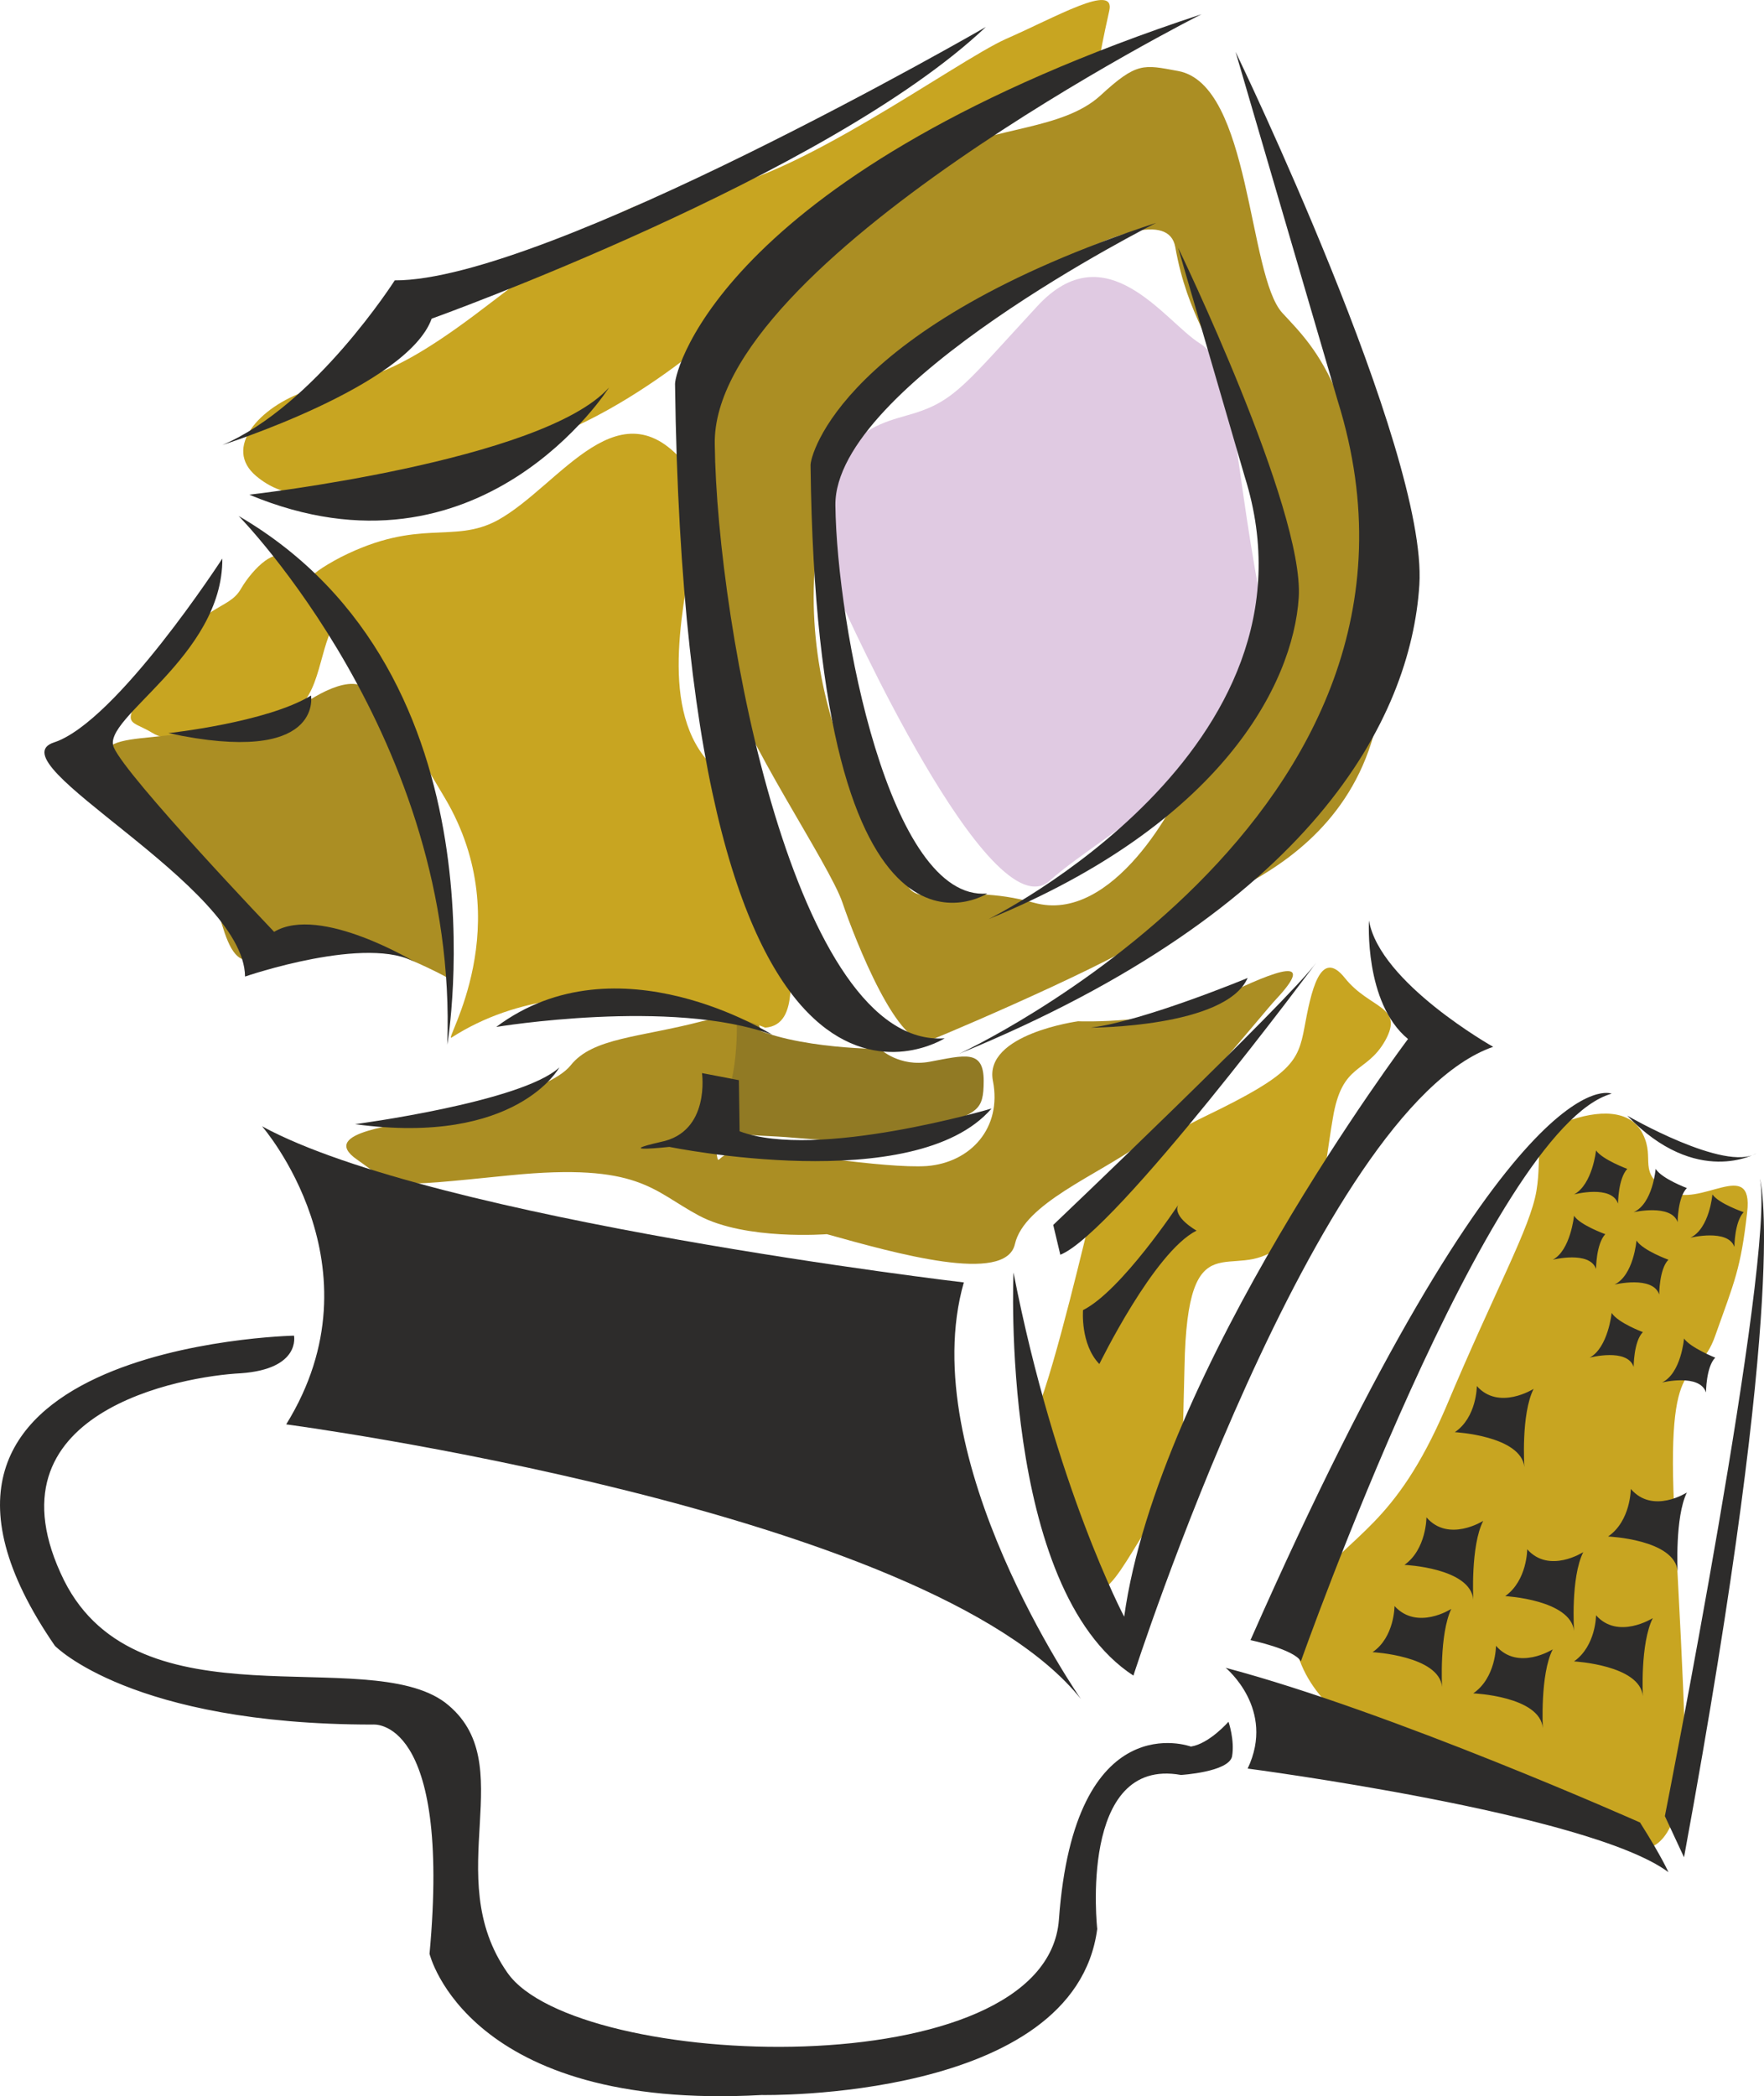
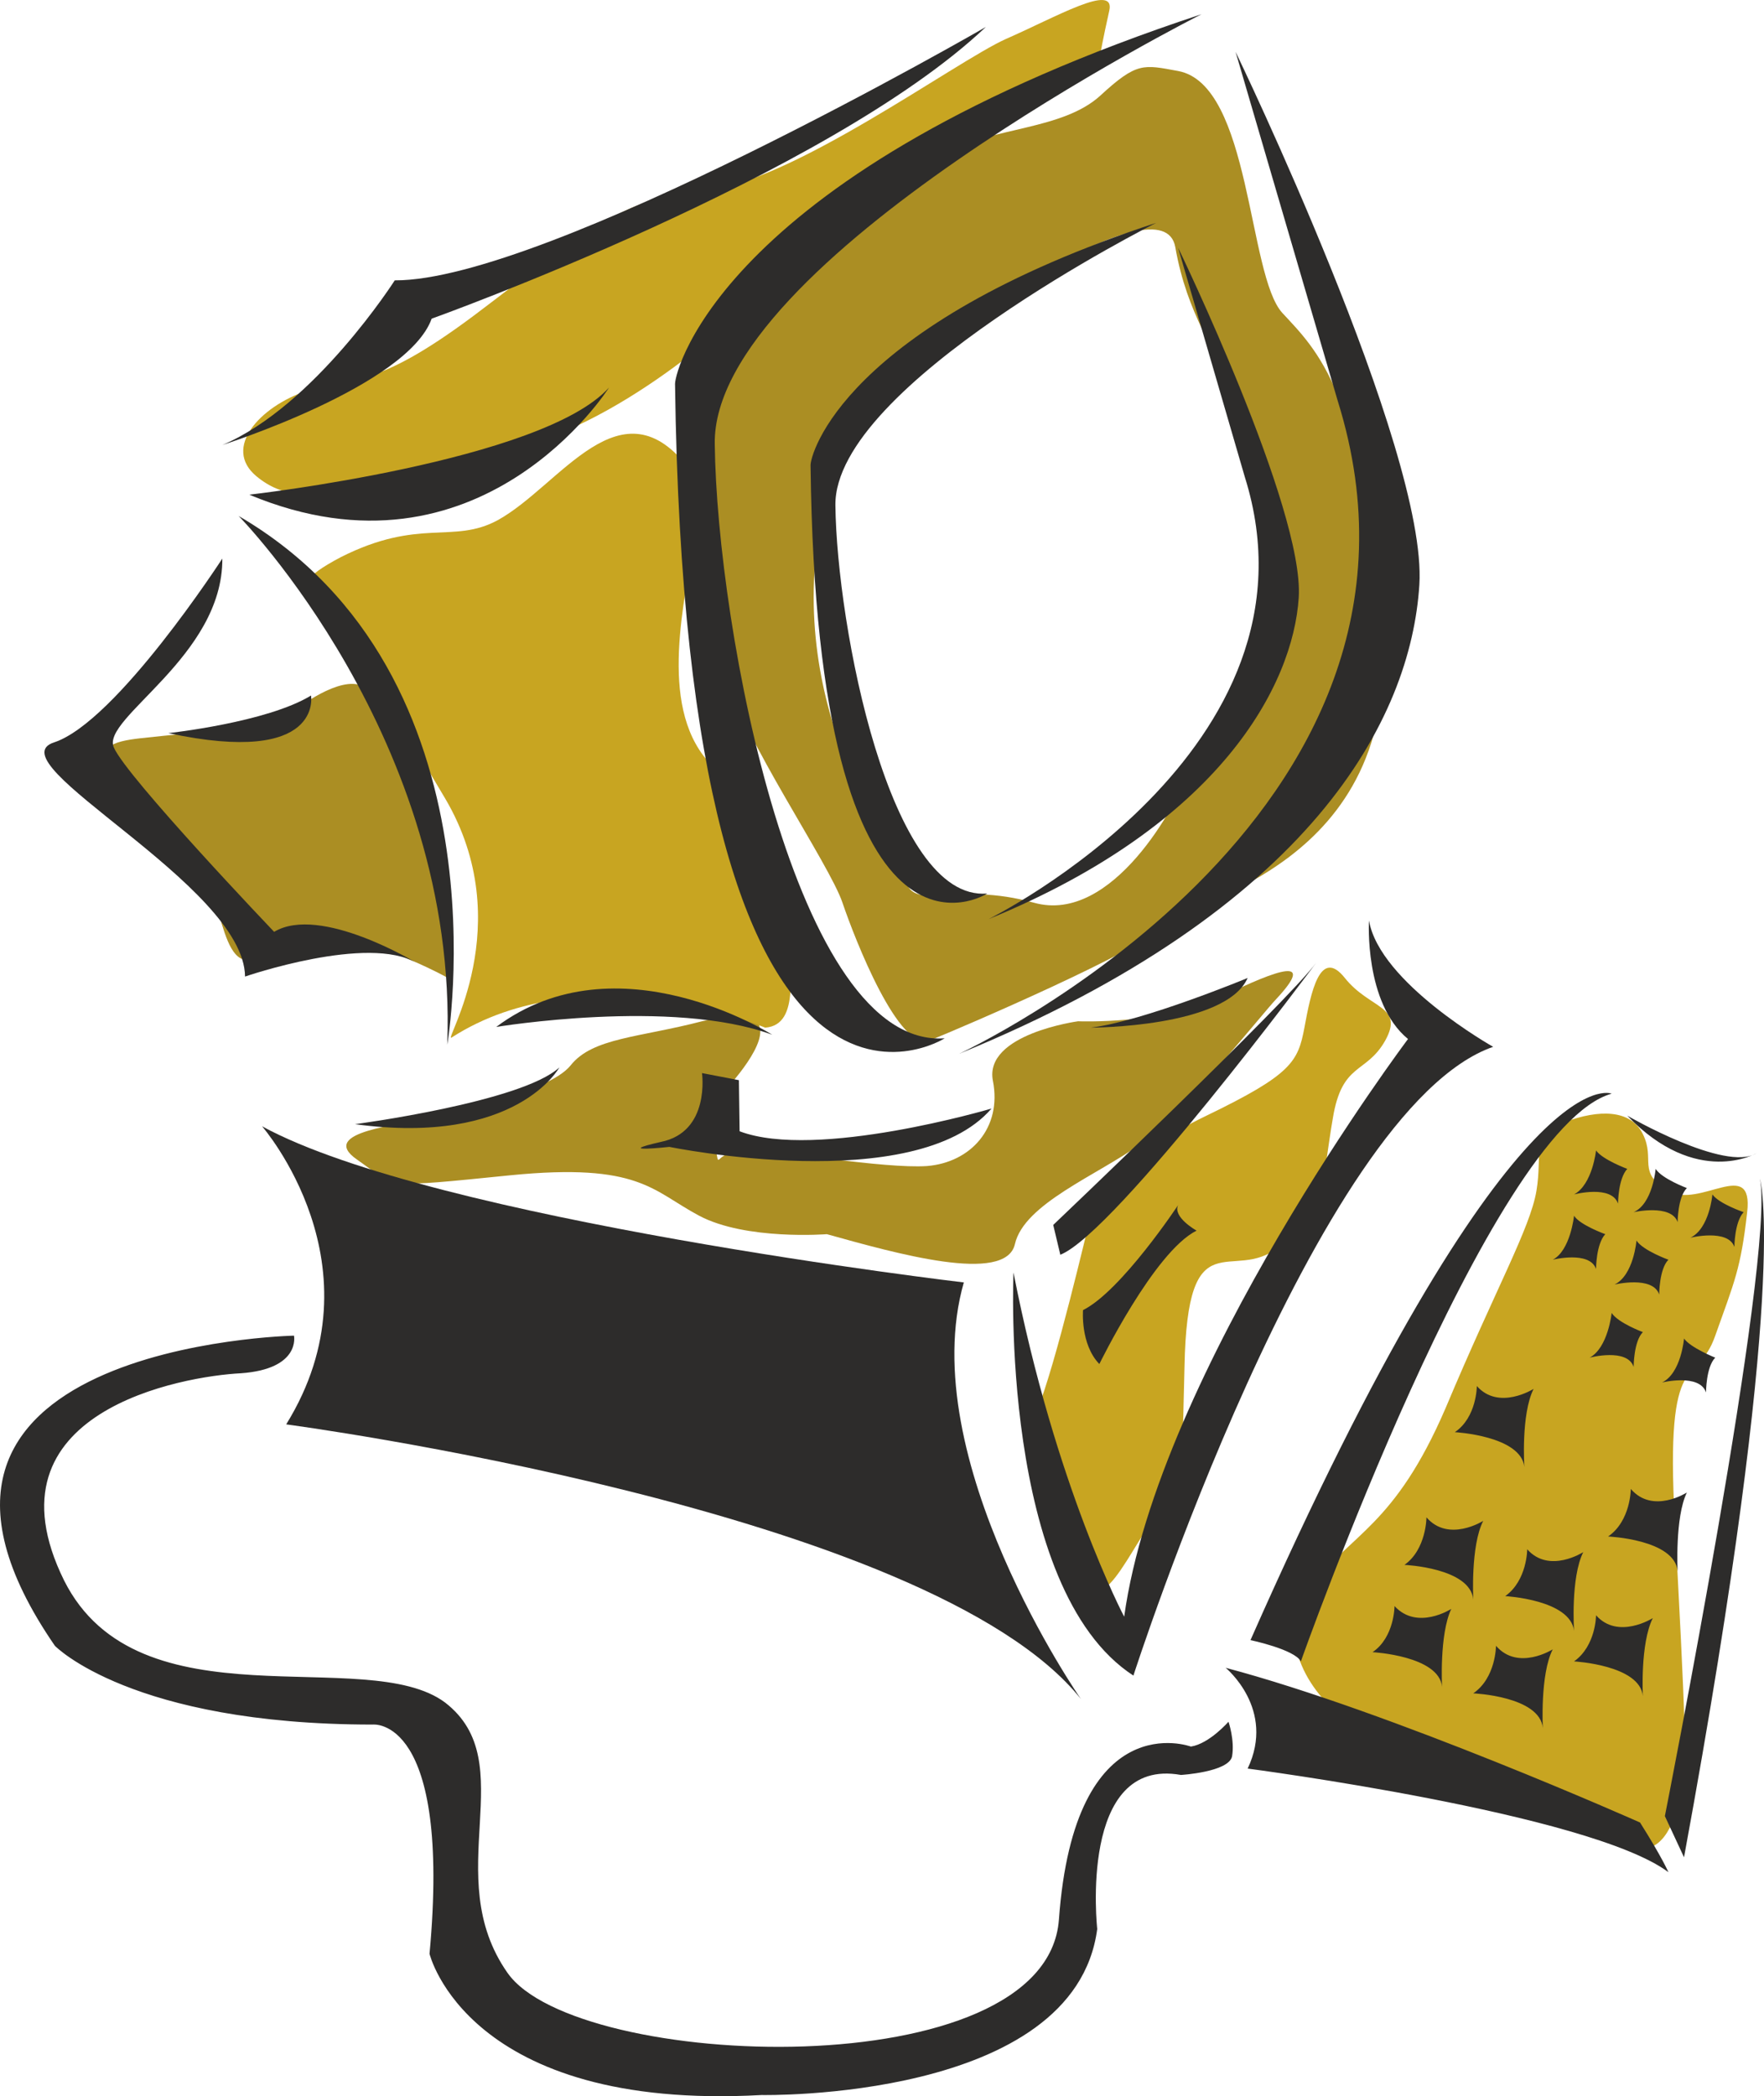
<svg xmlns="http://www.w3.org/2000/svg" width="238.66" height="283.557" viewBox="0 0 178.995 212.667">
  <path d="M384.758 498.057s-1.296 5.688-4.752 3.816c-3.528-1.944-26.208-10.872-29.016-12.816-2.88-1.872-7.632-7.92-3.456-13.32 4.104-5.472 8.496-6.12 13.68-18.144 5.112-12.168 8.568-18.216 9.216-22.032.648-3.816-.648-5.76 2.88-6.984 3.456-1.296 6.696-1.296 7.92 1.224 1.296 2.592-.648 3.888 2.592 5.76 3.168 1.872 8.64-3.528 7.992 2.16-.648 5.76-1.296 7.056-3.24 12.528-1.872 5.4-5.112.576-4.104 18.792.936 18.144 1.584 28.008.288 29.016zm-51.336-30.96c-2.736.936-6.624 12.456-8.568 7.992-1.872-4.464-6.984-12.456-5.112-17.208 1.944-4.752 5.112-18.504 5.472-19.8.288-1.224 3.168-6.048 11.736-10.152 8.64-4.176 9.288-5.472 9.936-8.928.648-3.528 1.584-8.208 4.104-5.04s6.048 2.808 4.104 6.336c-1.944 3.456-4.392 2.16-5.328 7.92-1.008 5.76-.648 9.216-5.472 13.032-4.752 3.816-9.288-3.168-9.576 12.168-.36 15.264-.36 13.32-1.296 13.68z" style="fill:#c8a521" transform="translate(-214.526 -314.742)" />
  <path d="M298.43 439.953c6.984 1.944 18.144 5.112 19.08 1.008.936-4.104 8.352-6.984 12.744-10.152 4.464-3.24 12.384-13.248 13.752-14.688 4.104-4.392.288-3.096-5.472-.288-5.76 2.88-14.616 2.52-14.616 2.52s-9.576 1.296-8.64 6.048c.936 4.752-2.232 8.28-6.696 8.64-4.392.288-14.904-1.584-18.36-1.584-3.528 0-2.52 2.52-3.168-.648-.648-3.24-4.392 1.584-1.872-2.88-1.008 1.728 14.688-13.032.576-9.576-6.336 1.656-11.088 1.656-13.32 4.464-2.304 2.88-12.456 4.752-14.688 5.4-2.232.648-11.16 1.296-6.984 4.176 4.104 2.88 2.592 2.88 15.552 1.584 13.104-1.296 14.4 1.584 19.152 4.104 4.752 2.52 12.96 1.872 12.96 1.872z" style="fill:#ab8e23" transform="translate(-214.526 -314.742)" />
-   <path d="M289.286 418.065s.288 6.984-1.944 9.504c-2.16 2.592 3.888 2.232 7.632 2.592 4.464.36 10.728.936 14.832-1.008 3.816-1.728 4.536-1.584 4.536-4.752 0-3.24-1.944-2.592-5.472-1.944-3.096.576-5.04-1.296-5.04-1.296s-10.44 0-14.544-3.096z" style="fill:#917a24" transform="translate(-214.526 -314.742)" />
  <path d="M292.166 419s-18.288-7.703-31.824 1.009c-.864.504 6.912-11.448-.648-24.264-7.704-12.744-5.472-12.384-8.352-16.488-2.88-4.104-10.152-3.816-2.232-7.992 7.992-4.032 11.376-1.296 15.912-3.744 6.408-3.528 12.528-14.4 19.512-5.112 6.984 9.216 1.512.288.36 7.704-1.296 7.272-3.528 17.712 2.448 22.824 6.048 5.04 8.28 14.04 7.632 16.92-.648 2.88.936 8.856-2.808 9.144zm33.984-98.64s-29.664 19.153-36.216 25.777c-1.008 1.008-13.68 13.032-26.136 14.688-12.456 1.584-17.856 6.696-23.256 2.232-3.456-2.88.36-7.056 5.04-8.64 4.824-1.584 6.768 0 16.992-7.632 10.152-7.632 14.976-12.168 23.472-12.744 8.568-.648 25.416-13.032 30.528-15.336 5.112-2.232 11.16-5.76 10.512-2.88-.648 2.88-.936 4.536-.936 4.536z" style="fill:#c8a521" transform="translate(-214.526 -314.742)" />
-   <path d="M243.35 371.625s5.76 4.104 4.536 7.632c-1.296 3.456-1.296 7.92-5.76 8.28-4.464.288-9.576 3.168-12.096 1.584-2.592-1.584-3.6-.36.648-6.696 4.464-6.696 6.984-5.688 8.28-7.92 1.296-2.232 3.744-4.392 4.392-2.88z" style="fill:#c8a521" transform="translate(-214.526 -314.742)" />
  <path d="M259.982 413.96s-13.104-7.343-18.216-2.88c-5.04 4.393-4.392-6.047-7.272-8.64-2.88-2.52-9.936-8.927-9.576-10.8.288-1.871 2.88-1.871 6.048-2.231 5.04-.504 11.736-1.224 13.392-2.52 1.584-1.296 6.048-4.176 7.632-1.944 1.656 2.232 3.528 6.12 4.464 10.152 1.008 4.176 4.536 15.048 3.528 18.864zm49.824-65.015s22.68-16.2 23.976-9.144c1.224 6.984 4.104 10.152 5.76 15.264 1.512 4.824 3.456 8.64 4.752 11.808 1.296 3.24 1.584 3.816.648 7.632s-8.928 15.912-9.936 18.72c-.936 2.88-7.56 15.336-15.552 13.104-7.992-2.232-12.096.936-13.032-2.232-1.008-3.24-12.744-17.568-8.352-37.872 4.464-20.376-1.8-6.696.648-8.64 2.592-1.872 8.856-21.672 4.824-20.376-4.176 1.296-8.928 7.344-11.736 7.992-2.88.648-6.912 15.264-6.336 18.144.576 2.88 2.232 15.624 3.168 20.664.936 5.112 10.08 18.432 11.376 22.32 1.296 3.816 5.76 15.192 8.856 13.968 3.24-1.296 21.672-9.216 23.904-11.736 2.232-2.592 23.904-5.76 22.032-29.952-1.944-24.192-6.696-28.368-10.152-32.112-3.528-3.816-3.168-23.184-10.584-24.552-3.528-.648-4.176-.936-7.92 2.52-3.816 3.456-10.872 3.168-15.336 5.688-4.392 2.592-11.16 4.824-11.448 9.648-.36 4.752-3.096 19.08-.36 17.784 2.88-1.296 9.576-6.696 10.8-8.64z" style="fill:#ab8e23" transform="translate(-214.526 -314.742)" />
-   <path d="M300.014 376.089s14.976 33.408 21.024 28.008c6.048-5.472 24.192-14.04 21.312-28.944-2.808-14.976-2.52-23.328-6.048-25.56-3.528-2.16-9.504-11.448-16.56-3.744-7.056 7.632-8.28 9.504-12.384 10.8-4.176 1.296-11.448 1.944-7.992 20.376z" style="fill:#e0cae2" transform="translate(-214.526 -314.742)" />
  <path d="M283.022 353.697c0-1.512 5.112-21.6 53.424-37.512 0 0-49.752 25.056-49.392 43.632.216 18.576 8.208 61.344 23.328 60.264 0 0-26.28 16.776-27.36-66.384zm28.8 67.968s51.696-23.832 38.448-66.24L339.902 320s19.512 40.392 18.648 54.072c-.864 13.608-10.872 32.904-46.728 47.592z" style="fill:#2d2c2b" transform="translate(-214.526 -314.742)" />
  <path d="M296.774 361.977c-.072-1.008 3.24-14.184 35.064-24.624 0 0-32.688 16.416-32.544 28.656.144 12.168 5.472 40.248 15.408 39.384 0 0-17.28 11.16-17.928-43.416zm18.072 46.008s34.704-17.136 25.992-44.856l-6.768-23.256s12.816 26.496 12.24 35.496c-.576 8.856-7.92 22.968-31.464 32.616zm-.288-90.505s-44.64 25.777-59.976 25.705c0 0-8.136 12.744-17.496 16.704 0 0 18.792-5.976 21.24-12.816 0 0 40.176-14.4 56.232-29.592zm-74.736 47.449s29.808-3.384 36.504-10.872c0 0-13.032 20.664-36.504 10.872zm-1.08 2.16s22.32 22.68 21.168 53.64c0 0 6.48-37.512-21.168-53.64zm26.136 51.84s17.856-2.952 28.008.792c0 0-15.696-10.008-28.008-.792z" style="fill:#2d2c2b" transform="translate(-214.526 -314.742)" />
  <path d="M237.086 371.409s-10.728 16.56-17.064 18.648c-6.264 2.016 19.296 14.472 19.368 23.76 0 0 12.528-4.32 17.424-1.368 0 0-9.792-5.976-14.472-3.168 0 0-14.976-15.696-16.272-18.72-1.296-2.952 11.088-9.216 11.016-19.152z" style="fill:#2d2c2b" transform="translate(-214.526 -314.742)" />
  <path d="M231.614 389.12s10.008-1.08 14.472-3.815c0 0 1.296 7.2-14.472 3.816zm9.504 39.889s12.384 14.184 2.448 30.24c0 0 65.304 8.64 80.64 27.864 0 0-16.992-24.408-11.88-42.264 0 0-53.784-6.336-71.208-15.84zm76.248 14.831s-1.44 32.04 12.168 40.897c0 0 18.504-57.528 36.504-63.792 0 0-11.52-6.48-12.6-12.816 0 0-.504 8.352 3.96 12.024 0 0-25.344 33.696-28.8 58.608 0 0-6.984-13.176-11.232-34.92z" style="fill:#2d2c2b" transform="translate(-214.526 -314.742)" />
  <path d="M321.398 439.017s23.76-22.608 26.712-26.64c0 0-20.376 27.432-25.992 29.664zm3.024 8.64s-.288 3.456 1.656 5.472c0 0 5.544-11.376 9.864-13.536 0 0-2.448-1.368-1.872-2.592 0 0-5.76 8.712-9.648 10.656zm-73.872-18.864s16.92-2.232 20.736-5.76c0 0-4.32 7.992-20.736 5.76zm35.208-5.184s.864 5.976-4.176 6.984c-5.04 1.152.864.504.864.504s24.912 5.112 32.688-3.888c0 0-17.784 5.256-25.56 2.304l-.072-5.184zm53.136 60.336s5.112 4.176 2.232 10.224c0 0 34.704 4.536 42.696 10.512 0 0-.648-1.512-2.88-5.04 0 0-25.2-11.232-42.048-15.696zm2.52-2.808s4.464.936 5.112 2.16c0 0 19.152-54.144 31.536-57.6 0 0-10.152-4.536-36.648 55.44zm43.992 22.032-1.944-4.176s11.232-56.736 9.648-64.656c0 0 3.096 10.152-7.704 68.832zm-5.76-75.24s9.936 5.76 13.104 3.816c0 0-6.048 3.528-13.104-3.816zm-25.848 54.431s6.768.36 7.056 3.529c0 0-.288-5.328.936-7.92 0 0-3.456 2.232-5.76-.288 0 0 0 3.168-2.232 4.68zm10.224 4.177s6.768.288 7.056 3.528c0 0-.288-5.472 1.008-7.992 0 0-3.528 2.232-5.76-.36 0 0 0 3.24-2.304 4.824zm10.224-3.24s6.696.36 6.984 3.528c0 0-.288-5.328 1.008-7.92 0 0-3.528 2.232-5.76-.288 0 0 0 3.096-2.232 4.68zm-6.984-6.624s6.624.36 6.984 3.528c0 0-.36-5.4.936-7.992 0 0-3.456 2.232-5.688-.288 0 0 0 3.168-2.232 4.752zm10.44-6.048s6.768.288 7.056 3.528c0 0-.288-5.472.936-7.992 0 0-3.456 2.232-5.688-.36 0 0 0 3.24-2.304 4.824zM362.15 460.04s6.696.36 7.056 3.529c0 0-.36-5.328.936-7.92 0 0-3.528 2.232-5.76-.288 0 0 0 3.168-2.232 4.68zm-5.112 13.465s6.696.288 6.984 3.528c0 0-.288-5.472 1.008-7.992 0 0-3.528 2.232-5.76-.36 0 0 0 3.24-2.232 4.824zm19.44-42.048s-.36 3.456-2.232 4.464c0 0 3.816-1.008 4.464.936 0 0 0-2.52.936-3.528 0 0-2.52-.936-3.168-1.872zm6.048 1.872s-.288 3.528-2.232 4.392c0 0 3.816-.864 4.464 1.008 0 0 0-2.52.936-3.456 0 0-2.52-.936-3.168-1.944zm5.76 2.591s-.288 3.457-2.232 4.393c0 0 3.816-.936 4.464.936 0 0 0-2.52.936-3.528 0 0-2.52-.864-3.168-1.8zm-2.88 14.617s-.288 3.528-2.232 4.464c0 0 3.816-.936 4.464 1.008 0 0 0-2.592.936-3.528 0 0-2.52-1.008-3.168-1.944zm-4.824-9.937s-.288 3.529-2.232 4.465c0 0 3.888-.936 4.536 1.008 0 0 0-2.592.936-3.528 0 0-2.592-.936-3.24-1.944zm-6.336-2.52s-.36 3.529-2.16 4.465c0 0 3.744-.936 4.392.936 0 0 0-2.52.936-3.528 0 0-2.592-.936-3.168-1.872zm3.816 9.865s-.36 3.528-2.232 4.536c0 0 3.816-1.008 4.464.936 0 0 0-2.592.936-3.528 0 0-2.52-.936-3.168-1.944zm-42.696 43.992s-11.808-4.392-13.392 17.568c-1.296 17.136-48.96 15.336-55.944 5.4-6.984-9.936 1.584-21.312-6.336-27.432-7.992-5.976-31.104 2.664-38.664-12.384-8.496-17.208 12.168-20.736 17.928-21.024 6.12-.432 5.4-3.816 5.4-3.816s-45.288.936-24.264 31.464c0 0 7.704 7.992 32.256 7.992 0 0 7.992-.936 5.76 23.256 0 0 3.816 15.984 33.696 14.328 0 0 31.752.648 34.056-16.848 0 0-1.944-17.496 8.496-15.624 0 0 4.824-.288 5.184-1.872.288-1.656-.36-3.528-.36-3.528s-1.944 2.232-3.816 2.52zm5.76-77.977s-10.584 4.393-15.912 5.04c0 0 13.68 0 15.912-5.04z" style="fill:#2d2c2b" transform="translate(-214.526 -314.742)" />
</svg>